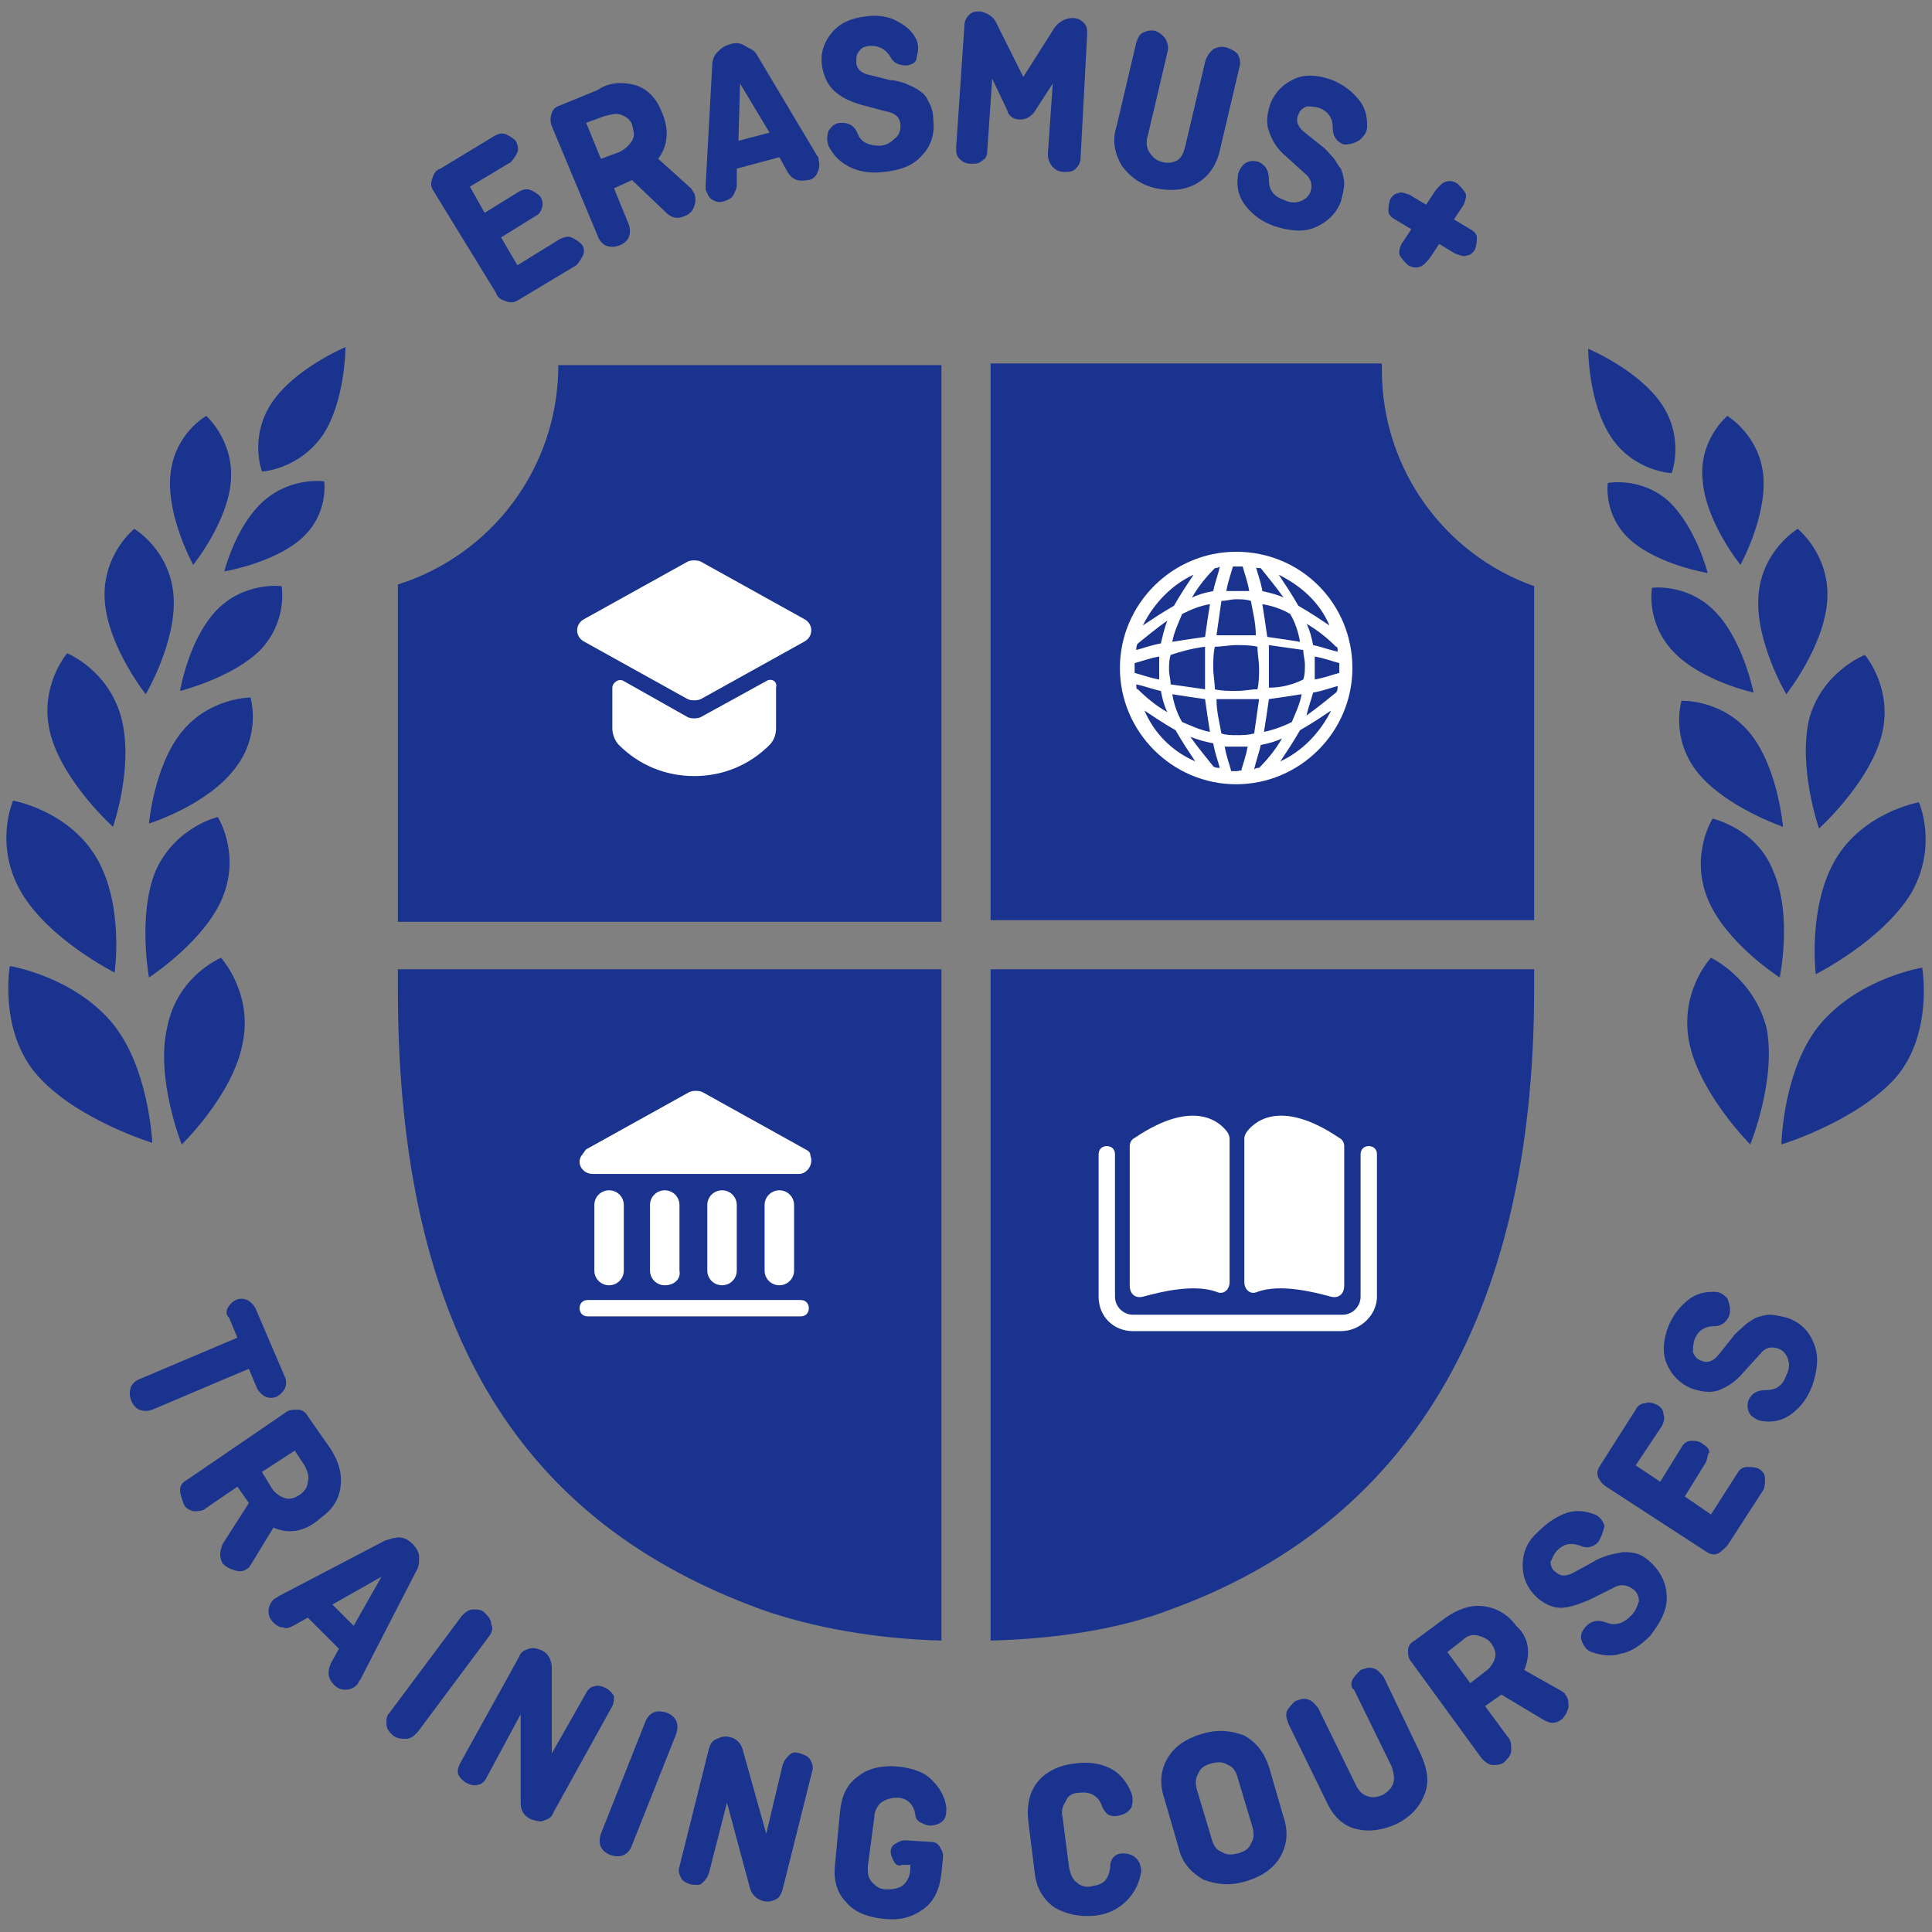
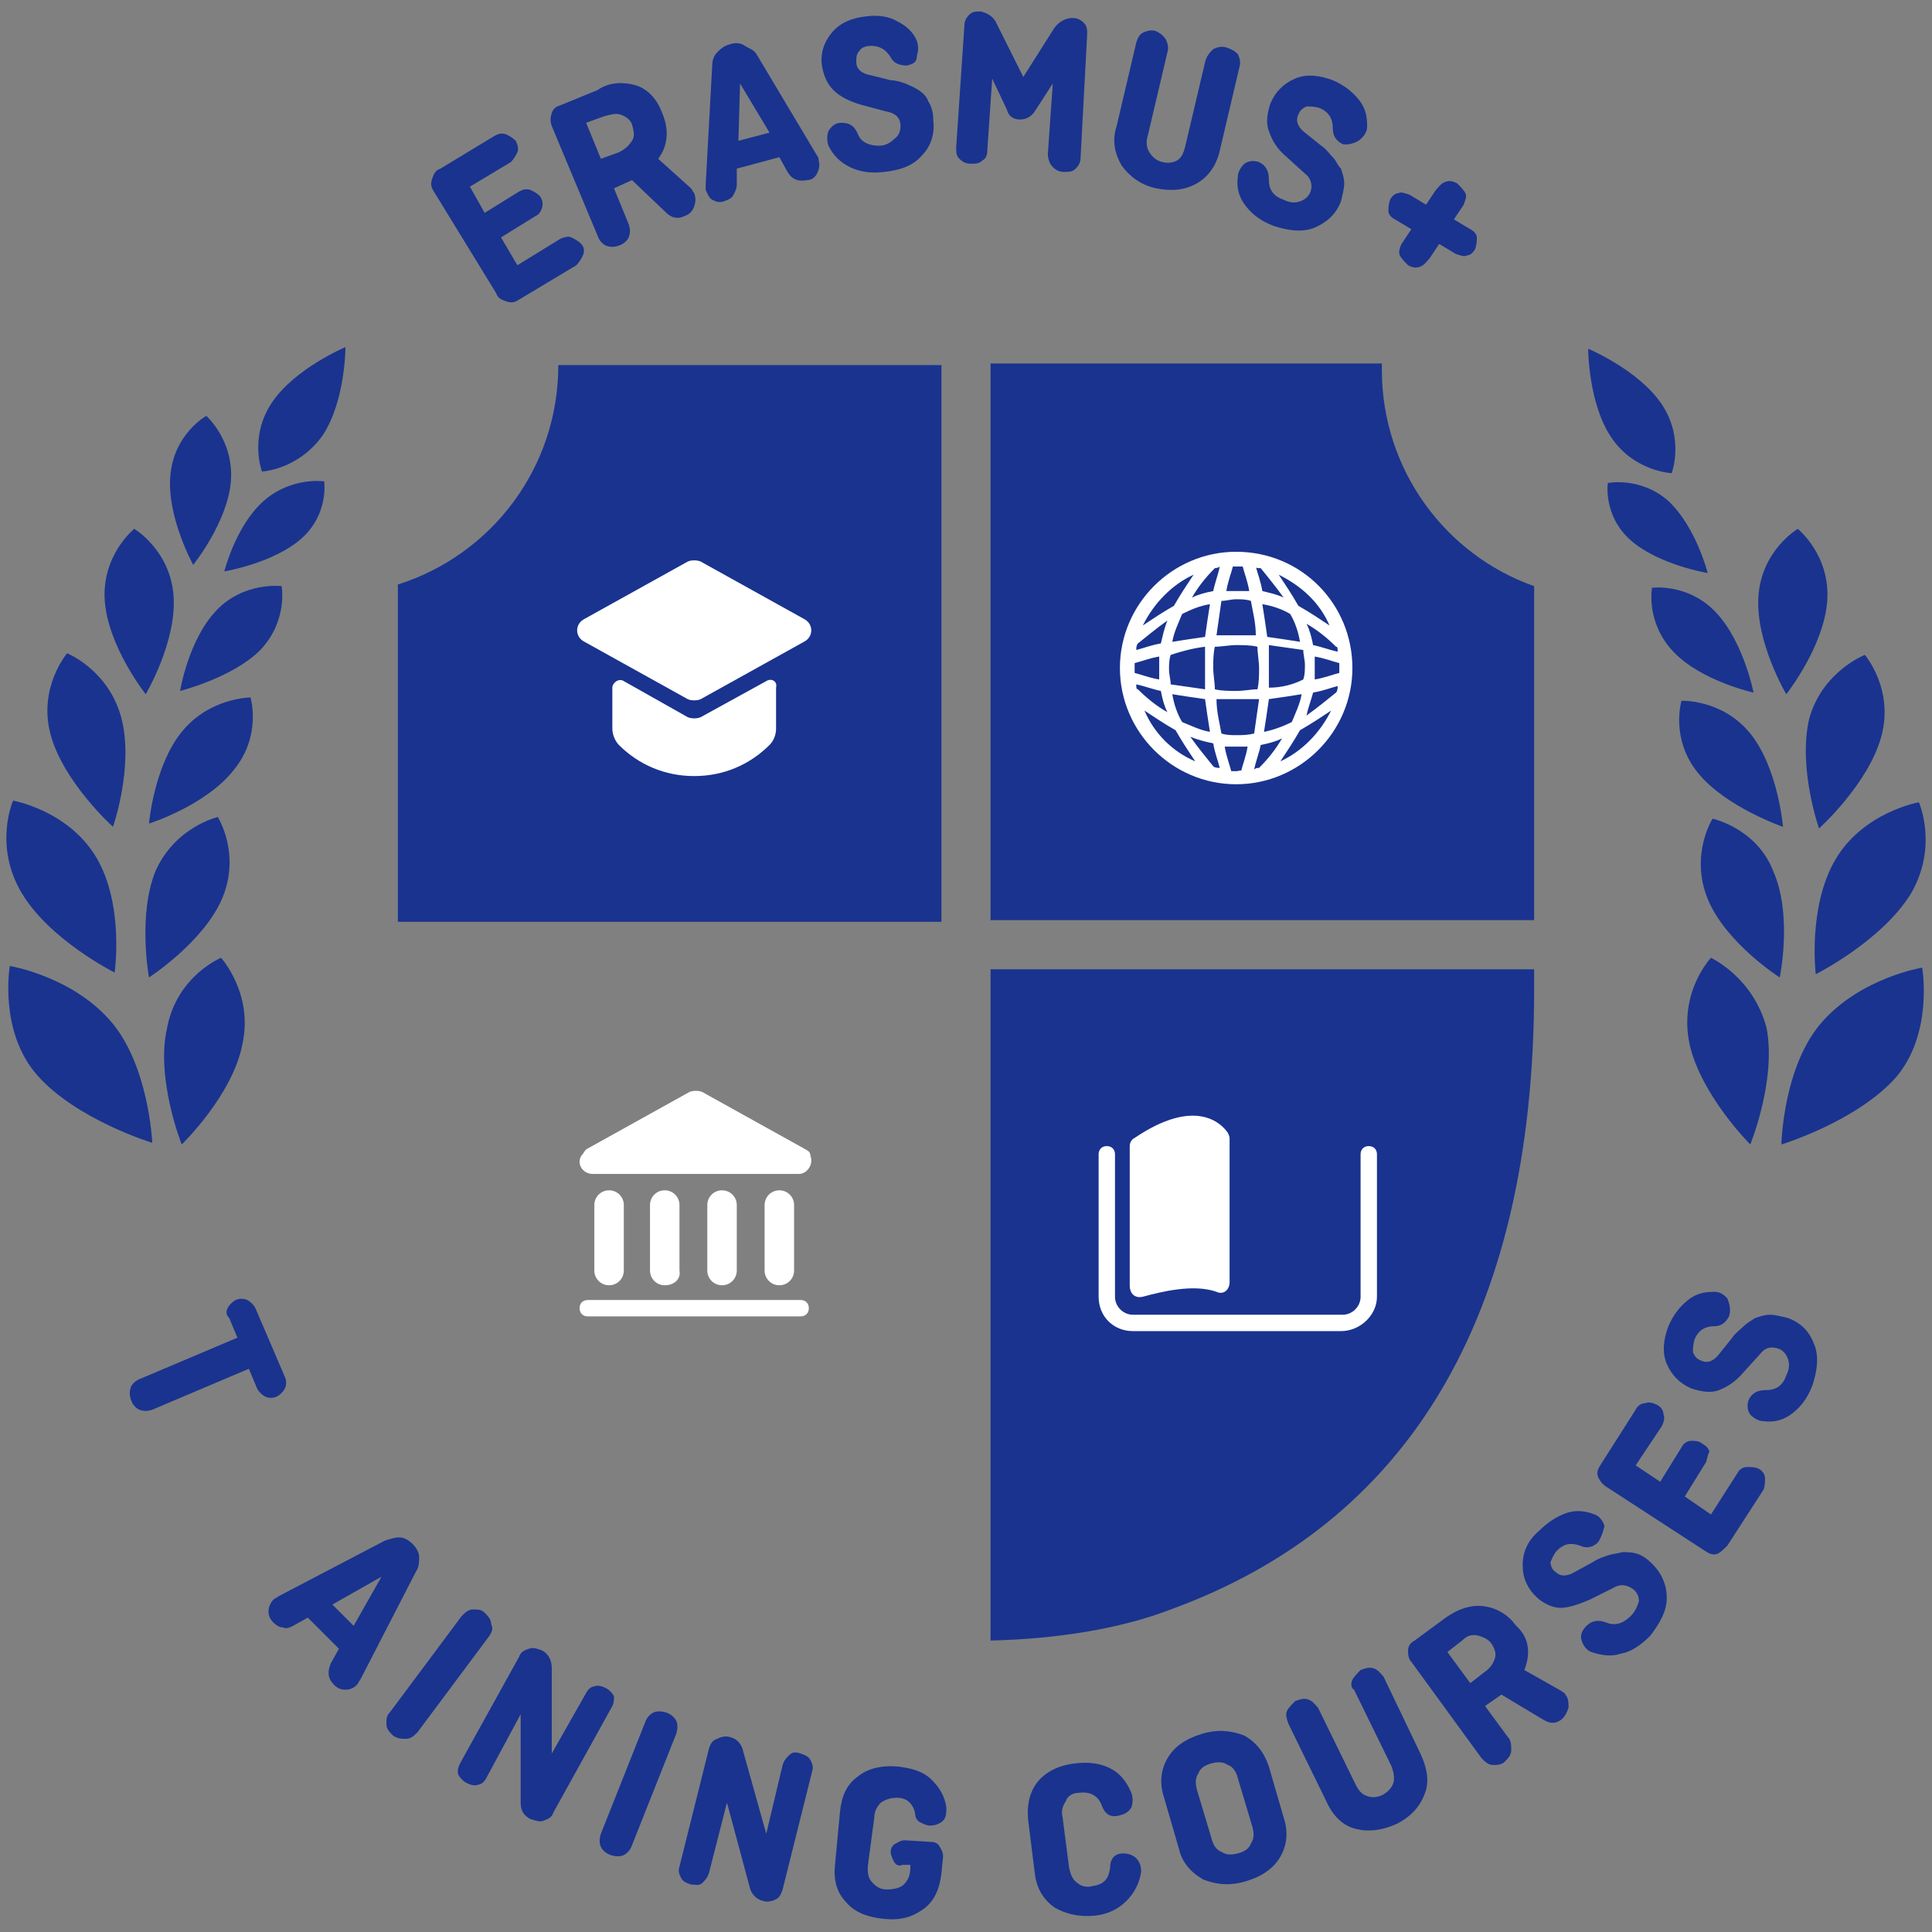
<svg xmlns="http://www.w3.org/2000/svg" version="1.1" id="Layer_1" x="0px" y="0px" width="118px" height="118px" viewBox="0 0 118 118" style="enable-background:new 0 0 118 118;" xml:space="preserve">
  <rect x="0" y="0" width="118" height="118" fill="#808080" stroke="none" />
  <style type="text/css">
	.st0{fill:#19338F;}
	.st1{fill:#FFFFFF;}
</style>
  <g>
    <g>
      <g>
        <path class="st0" d="M57.5,56.2V22.3H34.1c0,6.3-4.1,11.6-9.8,13.4v20.6H57.5z" />
        <path class="st0" d="M60.5,22.3v33.9h33.2V35.8c-5.4-1.9-9.3-7.1-9.3-13.2c0-0.1,0-0.2,0-0.4H60.5z" />
-         <path class="st0" d="M57.5,59.2H24.3v1.2c0,21.4,7.9,32.7,22.2,37.9c3.1,1.1,7,1.8,11,1.9V59.2z" />
        <path class="st0" d="M60.5,59.2v41c4-0.1,7.9-0.7,11-1.9c14.3-5.2,22.2-17.6,22.2-37.9v-1.2H60.5z" />
      </g>
      <g>
        <path class="st1" d="M49.1,37.8l-6.3-3.5c-0.2-0.1-0.6-0.1-0.8,0l-6.3,3.5c-0.6,0.3-0.6,1.1,0,1.4l6.3,3.5c0.2,0.1,0.6,0.1,0.8,0     l6.3-3.5C49.7,38.9,49.7,38.1,49.1,37.8z" />
        <path class="st1" d="M46.8,41.6l-4,2.2c-0.2,0.1-0.6,0.1-0.8,0l-3.9-2.2c-0.3-0.2-0.7,0.1-0.7,0.4v2.5c0,0.4,0.2,0.8,0.4,1     c1.2,1.2,2.8,1.9,4.6,1.9c1.8,0,3.4-0.7,4.6-1.9c0.3-0.3,0.4-0.7,0.4-1V42C47.5,41.6,47.1,41.4,46.8,41.6z" />
      </g>
      <g>
        <g>
          <path class="st1" d="M69.8,79.2c1.1-0.3,3.1-0.8,4.5-0.3c0.4,0.2,0.8-0.1,0.8-0.6v-8.7c0-0.1,0-0.2-0.1-0.4      c-0.4-0.6-2-2.2-5.7,0.3c-0.2,0.1-0.3,0.3-0.3,0.5v8.5C69,79.1,69.4,79.3,69.8,79.2z" />
-           <path class="st1" d="M81.3,79.2c-1.1-0.3-3.1-0.8-4.5-0.3c-0.4,0.2-0.8-0.1-0.8-0.6v-8.7c0-0.1,0-0.2,0.1-0.4      c0.4-0.6,2-2.2,5.7,0.3c0.2,0.1,0.3,0.3,0.3,0.5v8.5C82.1,79.1,81.7,79.3,81.3,79.2z" />
        </g>
        <g>
          <path class="st1" d="M81.9,81.3H69.2c-1.2,0-2.1-0.9-2.1-2.1v-8.7c0-0.3,0.2-0.5,0.5-0.5c0.3,0,0.5,0.2,0.5,0.5v8.7      c0,0.6,0.5,1.1,1.1,1.1h12.8c0.6,0,1.1-0.5,1.1-1.1v-8.7c0-0.3,0.2-0.5,0.5-0.5c0.3,0,0.5,0.2,0.5,0.5v8.7      C84.1,80.3,83.1,81.3,81.9,81.3z" />
        </g>
      </g>
      <path class="st1" d="M75.5,33.7c-3.9,0-7.1,3.2-7.1,7.1c0,3.9,3.2,7.1,7.1,7.1c3.9,0,7.1-3.2,7.1-7.1    C82.6,36.9,79.5,33.7,75.5,33.7z M80.3,40.1c0.6,0.1,1.1,0.3,1.5,0.4c0,0.1,0,0.2,0,0.3c0,0.1,0,0.2,0,0.3    c-0.4,0.1-0.9,0.3-1.5,0.4c0-0.2,0-0.5,0-0.7C80.3,40.5,80.3,40.3,80.3,40.1z M81.7,39.8c-0.5-0.1-1-0.3-1.5-0.4    c-0.1-0.5-0.2-0.9-0.4-1.3c0.7,0.4,1.3,0.9,1.8,1.4C81.7,39.5,81.7,39.6,81.7,39.8z M80.2,42.3c0.6-0.1,1.1-0.3,1.5-0.4    c0,0.1,0,0.3-0.1,0.4c-0.5,0.4-1.1,0.9-1.8,1.4C79.9,43.2,80.1,42.7,80.2,42.3z M81.2,38.2c-0.6-0.4-1.2-0.8-1.9-1.2    c-0.4-0.7-0.8-1.3-1.2-1.9C79.5,35.8,80.6,36.8,81.2,38.2z M77,34.7c0.4,0.5,0.9,1.1,1.4,1.8c-0.4-0.2-0.9-0.3-1.3-0.4    c-0.1-0.6-0.3-1.1-0.4-1.5C76.7,34.7,76.8,34.7,77,34.7z M78.8,37.5c0.3,0.5,0.5,1.1,0.6,1.7c-0.6-0.1-1.3-0.2-2-0.3    c-0.1-0.7-0.2-1.4-0.3-2C77.7,37,78.3,37.2,78.8,37.5z M75.5,47.1c-0.1,0-0.2,0-0.3,0c-0.1-0.4-0.3-0.9-0.4-1.5c0.2,0,0.5,0,0.7,0    c0.3,0,0.5,0,0.7,0c-0.1,0.6-0.3,1.1-0.4,1.5C75.8,47,75.7,47.1,75.5,47.1z M75.5,44.9c-0.3,0-0.6,0-0.9-0.1    c-0.1-0.6-0.3-1.3-0.3-2.1c0.4,0,0.8,0,1.3,0s0.8,0,1.3,0c-0.1,0.7-0.2,1.4-0.3,2.1C76.2,44.9,75.9,44.9,75.5,44.9z M75.5,42.2    c-0.4,0-0.9,0-1.3-0.1c0-0.4-0.1-0.9-0.1-1.3c0-0.4,0-0.9,0.1-1.3c0.4,0,0.9-0.1,1.3-0.1s0.9,0,1.3,0.1c0,0.4,0.1,0.9,0.1,1.3    c0,0.4,0,0.9-0.1,1.3C76.4,42.1,76,42.2,75.5,42.2z M74.3,38.8c0.1-0.7,0.2-1.4,0.3-2.1c0.3,0,0.6-0.1,0.9-0.1    c0.3,0,0.6,0,0.9,0.1c0.1,0.6,0.3,1.3,0.3,2.1c-0.4,0-0.8,0-1.3,0C75.1,38.8,74.7,38.8,74.3,38.8z M76.3,36.1c-0.2,0-0.5,0-0.7,0    c-0.3,0-0.5,0-0.7,0c0.1-0.6,0.3-1.1,0.4-1.5c0.1,0,0.2,0,0.3,0c0.1,0,0.2,0,0.3,0C76,35,76.2,35.5,76.3,36.1z M74.5,34.6    c-0.1,0.5-0.3,1-0.4,1.5c-0.5,0.1-0.9,0.2-1.3,0.4c0.4-0.7,0.9-1.3,1.4-1.8C74.2,34.7,74.4,34.7,74.5,34.6z M73.9,36.9    c-0.1,0.6-0.2,1.3-0.3,2c-0.7,0.1-1.4,0.2-2,0.3c0.1-0.6,0.4-1.2,0.6-1.7C72.8,37.2,73.3,37,73.9,36.9z M73.6,39.5    c0,0.4,0,0.8,0,1.3c0,0.4,0,0.8,0,1.3c-0.7-0.1-1.4-0.2-2.1-0.3c0-0.3-0.1-0.6-0.1-0.9c0-0.3,0-0.6,0.1-0.9    C72.1,39.8,72.8,39.6,73.6,39.5z M73.6,42.7c0.1,0.7,0.2,1.4,0.3,2c-0.6-0.1-1.2-0.4-1.7-0.6c-0.3-0.5-0.5-1.1-0.6-1.7    C72.2,42.5,72.9,42.6,73.6,42.7z M74.1,45.4c0.1,0.6,0.3,1.1,0.4,1.5c-0.1,0-0.3,0-0.4-0.1c-0.4-0.5-0.9-1.1-1.4-1.8    C73.2,45.2,73.6,45.3,74.1,45.4z M76.6,47c0.1-0.5,0.3-1,0.4-1.5c0.5-0.1,0.9-0.2,1.3-0.4c-0.4,0.7-0.9,1.3-1.4,1.8    C76.8,46.9,76.7,46.9,76.6,47z M77.2,44.7c0.1-0.6,0.2-1.3,0.3-2c0.7-0.1,1.4-0.2,2-0.3c-0.1,0.6-0.4,1.2-0.6,1.7    C78.3,44.4,77.7,44.6,77.2,44.7z M77.5,42c0-0.4,0-0.8,0-1.3c0-0.4,0-0.8,0-1.3c0.7,0.1,1.4,0.2,2.1,0.3c0,0.3,0.1,0.6,0.1,0.9    c0,0.3,0,0.6-0.1,0.9C79,41.8,78.3,42,77.5,42z M72.9,35.1c-0.4,0.6-0.8,1.2-1.2,1.9c-0.7,0.4-1.3,0.8-1.9,1.2    C70.5,36.8,71.6,35.7,72.9,35.1z M70.8,41.5c-0.6-0.1-1.1-0.3-1.5-0.4c0-0.1,0-0.2,0-0.3c0-0.1,0-0.2,0-0.3    c0.4-0.1,0.9-0.3,1.5-0.4c0,0.2,0,0.5,0,0.7C70.8,41.1,70.8,41.3,70.8,41.5z M69.4,41.8c0.5,0.1,1,0.3,1.5,0.4    c0.1,0.5,0.2,0.9,0.4,1.3c-0.7-0.4-1.3-0.9-1.8-1.4C69.4,42.1,69.4,42,69.4,41.8z M70.9,39.3c-0.6,0.1-1.1,0.3-1.5,0.4    c0-0.1,0-0.3,0.1-0.4c0.5-0.4,1.1-0.9,1.8-1.4C71.1,38.4,71,38.9,70.9,39.3z M69.9,43.4c0.6,0.4,1.2,0.8,1.9,1.2    c0.4,0.7,0.8,1.3,1.2,1.9C71.6,45.9,70.5,44.8,69.9,43.4z M78.2,46.5c0.4-0.6,0.8-1.2,1.2-1.9c0.7-0.4,1.3-0.8,1.9-1.2    C80.6,44.8,79.5,45.9,78.2,46.5z" />
      <g>
        <path class="st1" d="M48.8,71.7l-12.6,0c-0.6,0-1-0.6-0.7-1.1c0.1-0.1,0.2-0.3,0.3-0.4l6.3-3.5c0.2-0.1,0.6-0.1,0.8,0l6.3,3.5     c0.2,0.1,0.3,0.2,0.3,0.4C49.7,71.1,49.3,71.7,48.8,71.7z" />
        <g>
          <path class="st1" d="M48.9,80.4h-13c-0.3,0-0.5-0.2-0.5-0.5c0-0.3,0.2-0.5,0.5-0.5h13c0.3,0,0.5,0.2,0.5,0.5      C49.4,80.2,49.2,80.4,48.9,80.4z" />
        </g>
        <g>
          <g>
            <g>
              <g>
                <path class="st1" d="M47.6,78.5c-0.5,0-0.9-0.4-0.9-0.9v-4c0-0.5,0.4-0.9,0.9-0.9c0.5,0,0.9,0.4,0.9,0.9v4         C48.5,78.1,48.1,78.5,47.6,78.5z" />
              </g>
            </g>
            <g>
              <g>
                <path class="st1" d="M44.1,78.5c-0.5,0-0.9-0.4-0.9-0.9v-4c0-0.5,0.4-0.9,0.9-0.9c0.5,0,0.9,0.4,0.9,0.9v4         C45,78.1,44.6,78.5,44.1,78.5z" />
              </g>
            </g>
            <g>
              <g>
                <path class="st1" d="M40.6,78.5c-0.5,0-0.9-0.4-0.9-0.9v-4c0-0.5,0.4-0.9,0.9-0.9c0.5,0,0.9,0.4,0.9,0.9v4         C41.6,78.1,41.2,78.5,40.6,78.5z" />
              </g>
            </g>
            <g>
              <g>
                <path class="st1" d="M37.2,78.5c-0.5,0-0.9-0.4-0.9-0.9v-4c0-0.5,0.4-0.9,0.9-0.9c0.5,0,0.9,0.4,0.9,0.9v4         C38.1,78.1,37.7,78.5,37.2,78.5z" />
              </g>
            </g>
          </g>
        </g>
      </g>
    </g>
    <g>
      <g>
        <g>
          <path class="st0" d="M117.4,59.1c0,0-3.7,0.6-6.1,3.3c-2.4,2.7-2.5,7.5-2.5,7.5s4.6-1.4,7-4.1C118.1,63.1,117.4,59.1,117.4,59.1      z" />
          <path class="st0" d="M104.5,58.5c0,0-2,2.1-1.3,5.3c0.7,3.1,3.7,6.1,3.7,6.1s1.6-3.9,1-7.1C107.1,59.7,104.5,58.5,104.5,58.5z" />
          <path class="st0" d="M112.1,52.5c-1.7,2.9-1.2,7-1.2,7s4-2,5.8-4.9c1.7-2.9,0.5-5.6,0.5-5.6S113.8,49.6,112.1,52.5z" />
          <path class="st0" d="M104.6,50c0,0-1.4,2.2-0.3,4.9c1.1,2.7,4.4,4.8,4.4,4.8s0.8-3.8-0.4-6.5C107.3,50.6,104.6,50,104.6,50z" />
          <path class="st0" d="M111.1,50.6c0,0,3-2.7,3.8-5.6c0.8-2.9-1-5-1-5s-2.6,1-3.4,3.9C109.8,46.9,111.1,50.6,111.1,50.6z" />
          <path class="st0" d="M106.9,44.8c-1.7-2.1-4.2-2-4.2-2s-0.7,2.3,1,4.4c1.7,2.1,5.2,3.3,5.2,3.3S108.6,46.9,106.9,44.8z" />
          <path class="st0" d="M111.6,36.7c0.2-2.8-1.8-4.4-1.8-4.4s-2.2,1.3-2.4,4.1c-0.2,2.8,1.7,6,1.7,6S111.4,39.5,111.6,36.7z" />
          <path class="st0" d="M104.8,37.4c-1.7-1.8-3.9-1.5-3.9-1.5s-0.4,2.1,1.3,3.9c1.7,1.8,4.9,2.5,4.9,2.5S106.5,39.2,104.8,37.4z" />
-           <path class="st0" d="M106.3,34.5c0,0,1.6-2.9,1.4-5.4c-0.2-2.5-2.2-3.7-2.2-3.7s-1.8,1.5-1.5,4      C104.2,31.9,106.3,34.5,106.3,34.5z" />
          <path class="st0" d="M101.9,30.6c-1.7-1.5-3.7-1.1-3.7-1.1s-0.3,2,1.4,3.5c1.7,1.5,4.7,2,4.7,2S103.6,32.2,101.9,30.6z" />
          <path class="st0" d="M102.1,28.9c0,0,0.8-2.1-0.6-4.2c-1.4-2.1-4.5-3.4-4.5-3.4s0,3.3,1.4,5.4C99.8,28.8,102.1,28.9,102.1,28.9z      " />
        </g>
        <g>
          <path class="st0" d="M0.6,59c0,0-0.7,4,1.7,6.7c2.4,2.7,7,4.1,7,4.1S9.1,65,6.7,62.3C4.3,59.6,0.6,59,0.6,59z" />
          <path class="st0" d="M10.2,62.8c-0.7,3.1,0.9,7.1,0.9,7.1s3.1-3,3.7-6.1c0.7-3.1-1.3-5.3-1.3-5.3S10.8,59.6,10.2,62.8z" />
          <path class="st0" d="M7,59.4c0,0,0.6-4.1-1.1-7c-1.7-2.9-5.1-3.5-5.1-3.5s-1.2,2.7,0.5,5.6C3,57.4,7,59.4,7,59.4z" />
          <path class="st0" d="M13.6,54.8c1.1-2.7-0.3-4.9-0.3-4.9s-2.6,0.6-3.8,3.3c-1.1,2.7-0.4,6.5-0.4,6.5S12.5,57.5,13.6,54.8z" />
          <path class="st0" d="M4.1,39.9c0,0-1.8,2.1-1,5c0.8,2.9,3.8,5.6,3.8,5.6s1.3-3.7,0.5-6.7C6.6,40.9,4.1,39.9,4.1,39.9z" />
          <path class="st0" d="M11.1,44.7c-1.7,2.1-2,5.6-2,5.6s3.5-1.1,5.2-3.3c1.7-2.1,1-4.4,1-4.4S12.8,42.6,11.1,44.7z" />
          <path class="st0" d="M10.6,36.4c-0.2-2.8-2.4-4.1-2.4-4.1s-2,1.6-1.8,4.4c0.2,2.8,2.5,5.7,2.5,5.7S10.8,39.2,10.6,36.4z" />
          <path class="st0" d="M13.2,37.3c-1.7,1.8-2.2,4.9-2.2,4.9s3.2-0.8,4.9-2.5c1.7-1.8,1.3-3.9,1.3-3.9S14.9,35.5,13.2,37.3z" />
          <path class="st0" d="M14.1,29.4c0.2-2.5-1.5-4-1.5-4s-2,1.1-2.2,3.7c-0.2,2.5,1.4,5.4,1.4,5.4S13.9,31.9,14.1,29.4z" />
          <path class="st0" d="M16.1,30.6c-1.7,1.5-2.4,4.3-2.4,4.3s3-0.5,4.7-2c1.7-1.5,1.4-3.5,1.4-3.5S17.8,29.1,16.1,30.6z" />
          <path class="st0" d="M19.7,26.6c1.4-2.1,1.4-5.4,1.4-5.4s-3.1,1.3-4.5,3.4c-1.4,2.1-0.6,4.2-0.6,4.2S18.2,28.7,19.7,26.6z" />
        </g>
      </g>
    </g>
    <g>
      <path class="st0" d="M13.9,79.9c0.1-0.2,0.3-0.4,0.5-0.5c0.2-0.1,0.5-0.1,0.7,0c0.2,0.1,0.4,0.3,0.5,0.5l1.8,4.2    c0.1,0.2,0.1,0.5,0,0.7c-0.1,0.2-0.3,0.4-0.5,0.5c-0.2,0.1-0.5,0.1-0.7,0c-0.2-0.1-0.4-0.3-0.5-0.5l-0.5-1.2l-5.9,2.5    c-0.3,0.1-0.5,0.1-0.8,0c-0.2-0.1-0.4-0.3-0.5-0.6c-0.1-0.3-0.1-0.5,0-0.8c0.1-0.2,0.3-0.4,0.6-0.5l5.9-2.5l-0.5-1.2    C13.8,80.3,13.8,80.1,13.9,79.9z" />
-       <path class="st0" d="M16.7,93.3l-1.4,2.3c-0.1,0.1-0.1,0.2-0.2,0.2c-0.2,0.2-0.5,0.2-0.8,0.1c-0.3-0.1-0.5-0.2-0.7-0.4    c-0.2-0.4-0.2-0.7,0-1.2l1.6-2.5l-0.7-1l-1.9,1.3c-0.2,0.2-0.5,0.2-0.8,0.2c-0.3-0.1-0.5-0.2-0.6-0.5s-0.2-0.5-0.2-0.8    c0-0.3,0.2-0.5,0.4-0.6l6-4.1c0.2-0.2,0.5-0.2,0.8-0.2c0.3,0,0.5,0.2,0.6,0.4l1.4,2c0.5,0.8,0.7,1.5,0.6,2.3s-0.5,1.4-1.2,1.9    C18.6,93.6,17.6,93.7,16.7,93.3z M18.6,89.5l-0.6-0.9l-2,1.3l0.6,1c0.2,0.3,0.5,0.5,0.8,0.6c0.3,0.1,0.6,0,0.9-0.2    c0.3-0.2,0.5-0.5,0.5-0.8C18.9,90.2,18.8,89.9,18.6,89.5z" />
      <path class="st0" d="M22,102.6c-0.1,0.1-0.1,0.2-0.2,0.3c-0.2,0.2-0.4,0.3-0.7,0.3c-0.3,0-0.5-0.1-0.7-0.3    c-0.4-0.4-0.4-0.8-0.2-1.3l0.5-0.9l-1.9-1.9l-0.9,0.5c-0.2,0.1-0.4,0.2-0.6,0.1c-0.2,0-0.4-0.1-0.6-0.3c-0.2-0.2-0.3-0.4-0.3-0.7    c0-0.2,0.1-0.5,0.3-0.7c0.1-0.1,0.2-0.1,0.3-0.2l6.5-3.4c0.3-0.1,0.6-0.2,0.9-0.2c0.3,0,0.6,0.2,0.8,0.4c0.2,0.2,0.4,0.5,0.4,0.8    s0,0.6-0.2,0.9L22,102.6z M23.3,96.3l-3,1.7l1.3,1.3L23.3,96.3z" />
      <path class="st0" d="M29.9,99.9l-4.4,5.9c-0.2,0.2-0.4,0.4-0.7,0.4c-0.3,0-0.5,0-0.8-0.2c-0.2-0.2-0.4-0.4-0.4-0.7s0-0.5,0.2-0.7    l4.4-5.9c0.2-0.2,0.4-0.4,0.7-0.4c0.3,0,0.5,0,0.7,0.2c0.2,0.2,0.4,0.4,0.4,0.7C30.1,99.4,30.1,99.6,29.9,99.9z" />
      <path class="st0" d="M37.4,104.2l-3.6,6.5c-0.1,0.3-0.3,0.4-0.6,0.5c-0.2,0.1-0.5,0-0.8-0.1c-0.4-0.2-0.6-0.5-0.6-1l0-5.4    l-2.1,3.9c-0.1,0.2-0.3,0.4-0.5,0.4c-0.2,0.1-0.5,0-0.7-0.1c-0.2-0.1-0.4-0.3-0.5-0.5c-0.1-0.2,0-0.5,0.1-0.7l3.6-6.5    c0.1-0.3,0.3-0.4,0.6-0.5c0.3-0.1,0.5,0,0.8,0.1c0.4,0.2,0.6,0.6,0.6,1.1l0,5.2l2.1-3.7c0.1-0.2,0.3-0.4,0.5-0.4    c0.2-0.1,0.5,0,0.7,0.1c0.2,0.1,0.4,0.3,0.5,0.5C37.5,103.8,37.5,104,37.4,104.2z" />
      <path class="st0" d="M41.3,105.9l-2.7,6.8c-0.1,0.3-0.3,0.5-0.5,0.6c-0.2,0.1-0.5,0.1-0.8,0c-0.3-0.1-0.5-0.3-0.6-0.5    c-0.1-0.2-0.1-0.5,0-0.8l2.7-6.8c0.1-0.3,0.3-0.5,0.5-0.6c0.2-0.1,0.5-0.1,0.8,0c0.3,0.1,0.5,0.3,0.6,0.5    C41.4,105.3,41.4,105.6,41.3,105.9z" />
      <path class="st0" d="M49.6,108.2l-1.8,7.2c-0.1,0.3-0.2,0.5-0.4,0.6c-0.2,0.1-0.5,0.2-0.8,0.1c-0.4-0.1-0.7-0.4-0.8-0.8l-1.4-5.2    l-1.1,4.3c-0.1,0.3-0.2,0.4-0.4,0.6s-0.4,0.1-0.7,0.1c-0.3-0.1-0.5-0.2-0.6-0.4s-0.2-0.4-0.1-0.7l1.8-7.2c0.1-0.3,0.2-0.5,0.5-0.6    c0.2-0.1,0.5-0.2,0.8-0.1c0.4,0.1,0.7,0.4,0.8,0.9l1.4,5l1-4.2c0.1-0.3,0.2-0.4,0.4-0.6s0.4-0.2,0.7-0.1c0.3,0.1,0.5,0.2,0.6,0.4    S49.7,107.9,49.6,108.2z" />
      <path class="st0" d="M54.6,113.7c-0.1-0.2-0.2-0.4-0.2-0.6s0.1-0.4,0.3-0.5s0.3-0.2,0.6-0.2l1.6,0.1c0.2,0,0.4,0.1,0.5,0.3    c0.1,0.2,0.2,0.3,0.2,0.6l-0.1,1c-0.1,0.9-0.4,1.7-1.1,2.2s-1.4,0.7-2.4,0.6c-1-0.1-1.8-0.4-2.3-1c-0.6-0.6-0.8-1.4-0.7-2.3    l0.3-3.2c0.1-1,0.4-1.7,1.1-2.2c0.6-0.5,1.5-0.7,2.5-0.6c0.8,0.1,1.5,0.3,2,0.8s0.8,1,0.9,1.7c0,0.3,0,0.6-0.2,0.8    c-0.2,0.2-0.5,0.3-0.8,0.3c-0.2,0-0.4-0.1-0.6-0.2s-0.3-0.3-0.3-0.5c-0.1-0.6-0.5-1-1.1-1c-0.4,0-0.7,0.1-1,0.3    c-0.2,0.2-0.4,0.5-0.4,0.9L53,114c0,0.4,0,0.7,0.3,1s0.5,0.4,0.9,0.4c0.4,0,0.8-0.1,1-0.3s0.4-0.5,0.4-1l0-0.2l-0.5,0    C54.9,114,54.7,113.9,54.6,113.7z" />
      <path class="st0" d="M68.6,113.2c0.3,0,0.6,0.1,0.8,0.3s0.3,0.5,0.3,0.8c-0.1,0.7-0.4,1.3-0.9,1.8s-1.1,0.8-1.9,0.9    c-1,0.1-1.8-0.1-2.5-0.5c-0.7-0.5-1.1-1.2-1.2-2.1l-0.4-3.2c-0.1-1,0.1-1.8,0.6-2.4c0.5-0.6,1.3-1,2.3-1.1c0.8-0.1,1.5,0,2.1,0.3    c0.6,0.3,1,0.8,1.3,1.5c0.1,0.3,0.1,0.6,0,0.9c-0.2,0.3-0.4,0.4-0.8,0.5c-0.5,0.1-0.8-0.1-1-0.6c-0.2-0.6-0.7-0.9-1.4-0.8    c-0.4,0-0.7,0.2-0.8,0.5c-0.2,0.3-0.3,0.6-0.2,1l0.4,3.1c0.1,0.4,0.2,0.7,0.5,0.9c0.2,0.2,0.6,0.3,0.9,0.2c0.7-0.1,1-0.4,1.1-1.1    C67.8,113.5,68.1,113.2,68.6,113.2z" />
      <path class="st0" d="M77.5,107.9l0.9,3.1c0.3,0.9,0.2,1.7-0.2,2.4s-1.1,1.2-2.1,1.5c-1,0.3-1.8,0.2-2.6-0.1    c-0.7-0.4-1.3-1-1.5-1.9l-0.9-3.1c-0.3-0.9-0.2-1.7,0.2-2.4c0.4-0.7,1.1-1.2,2.1-1.5c1-0.3,1.8-0.2,2.6,0.1    C76.7,106.4,77.2,107,77.5,107.9z M73.1,109.3l0.9,3c0.1,0.4,0.3,0.7,0.6,0.8c0.3,0.2,0.6,0.2,1,0.1c0.4-0.1,0.7-0.3,0.8-0.6    c0.2-0.3,0.2-0.6,0.1-1l-0.9-3c-0.1-0.4-0.3-0.7-0.6-0.8c-0.3-0.2-0.6-0.2-1-0.1s-0.7,0.3-0.8,0.6C73,108.6,73,108.9,73.1,109.3z" />
      <path class="st0" d="M82.6,102.6c0.1-0.2,0.3-0.4,0.5-0.6c0.3-0.1,0.5-0.2,0.8-0.1s0.4,0.3,0.6,0.5l2.3,4.8    c0.4,0.9,0.5,1.7,0.2,2.4c-0.3,0.8-0.9,1.4-1.7,1.8c-0.9,0.4-1.7,0.5-2.5,0.3s-1.4-0.8-1.8-1.7l-2.3-4.7c-0.1-0.3-0.2-0.5-0.1-0.8    c0.1-0.2,0.3-0.4,0.5-0.6c0.3-0.1,0.5-0.2,0.8-0.1s0.4,0.3,0.6,0.5l2.3,4.7c0.2,0.4,0.4,0.6,0.7,0.7s0.6,0.1,1-0.1    c0.3-0.2,0.5-0.4,0.6-0.7c0.1-0.3,0-0.7-0.1-1l-2.3-4.7C82.5,103.1,82.5,102.8,82.6,102.6z" />
      <path class="st0" d="M93.1,102l2.3,1.3c0.1,0.1,0.2,0.1,0.2,0.2c0.2,0.2,0.2,0.5,0.2,0.8c-0.1,0.3-0.2,0.5-0.4,0.7    c-0.4,0.3-0.7,0.3-1.2,0l-2.5-1.5l-1,0.7l1.4,1.9c0.2,0.2,0.2,0.5,0.2,0.8c0,0.3-0.2,0.5-0.4,0.7c-0.2,0.2-0.5,0.2-0.7,0.2    c-0.3,0-0.5-0.2-0.7-0.4l-4.3-5.9c-0.2-0.2-0.2-0.5-0.2-0.7c0-0.3,0.2-0.5,0.4-0.6l1.9-1.4c0.7-0.5,1.5-0.8,2.3-0.7    c0.8,0.1,1.5,0.5,2,1.2C93.4,100,93.5,101,93.1,102z M89.3,100.2l-0.9,0.7l1.4,1.9l0.9-0.7c0.3-0.2,0.5-0.5,0.6-0.8    c0.1-0.3,0-0.6-0.2-0.9c-0.2-0.3-0.5-0.4-0.8-0.5C89.9,99.8,89.6,99.9,89.3,100.2z" />
      <path class="st0" d="M97.6,94.2c-0.3,0.3-0.7,0.4-1.1,0.2c-0.6-0.2-1-0.1-1.4,0.3c-0.2,0.2-0.3,0.5-0.4,0.7c0,0.2,0.1,0.5,0.3,0.6    c0.3,0.3,0.7,0.3,1.2,0l1.1-0.6c0.3-0.2,0.6-0.3,0.9-0.4c0.3-0.1,0.5-0.1,0.9-0.2c0.3,0,0.6,0,0.9,0.1s0.6,0.3,0.9,0.6    c0.6,0.6,0.9,1.3,0.9,2.1c0,0.8-0.4,1.5-1,2.3c-0.6,0.6-1.2,1-1.8,1.1c-0.6,0.2-1.2,0.1-1.8-0.1c-0.3-0.1-0.5-0.4-0.6-0.7    c-0.1-0.3,0-0.6,0.3-0.9c0.3-0.3,0.7-0.4,1.2-0.2c0.5,0.2,1,0.1,1.5-0.4c0.3-0.3,0.4-0.6,0.5-0.9c0-0.3-0.1-0.5-0.3-0.7    c-0.4-0.3-0.8-0.4-1.3-0.1l-1.4,0.7c-0.7,0.3-1.3,0.5-1.8,0.5c-0.5,0-1.1-0.3-1.5-0.7c-0.5-0.5-0.8-1.1-0.8-1.9    c0-0.8,0.3-1.5,1-2.1c0.5-0.5,1.1-0.9,1.7-1.1c0.6-0.2,1.2-0.1,1.7,0.1c0.3,0.1,0.5,0.4,0.6,0.7C97.9,93.6,97.8,93.9,97.6,94.2z" />
      <path class="st0" d="M104.2,89.3l-1.3,2.1l1.6,1.1l1.6-2.5c0.1-0.2,0.3-0.4,0.6-0.4c0.2,0,0.5,0,0.7,0.1c0.2,0.1,0.4,0.3,0.4,0.6    c0,0.2,0,0.5-0.1,0.7l-2.2,3.4c-0.2,0.2-0.4,0.4-0.6,0.5c-0.3,0.1-0.5,0-0.8-0.2l-6-3.9c-0.3-0.2-0.4-0.4-0.5-0.6    c-0.1-0.3,0-0.5,0.2-0.8l2.1-3.3c0.1-0.2,0.3-0.4,0.6-0.4c0.2-0.1,0.5,0,0.7,0.1c0.2,0.1,0.4,0.3,0.4,0.6c0.1,0.2,0,0.5-0.1,0.7    l-1.6,2.4l1.5,1l1.3-2.1c0.1-0.2,0.3-0.4,0.6-0.4c0.2,0,0.5,0,0.7,0.2c0.2,0.1,0.4,0.3,0.4,0.5C104.3,88.8,104.3,89,104.2,89.3z" />
      <path class="st0" d="M105.6,80.4c-0.2,0.4-0.5,0.6-0.9,0.6c-0.6,0-1,0.3-1.2,0.8c-0.1,0.3-0.1,0.6-0.1,0.8    c0.1,0.2,0.2,0.4,0.5,0.5c0.4,0.2,0.8,0,1.1-0.4l0.8-1c0.2-0.3,0.5-0.5,0.7-0.7c0.2-0.2,0.4-0.3,0.7-0.5c0.3-0.1,0.6-0.2,0.9-0.2    c0.3,0,0.7,0.1,1.1,0.2c0.8,0.3,1.3,0.8,1.6,1.6c0.3,0.7,0.2,1.6-0.1,2.5c-0.3,0.8-0.7,1.3-1.2,1.7c-0.5,0.4-1.1,0.6-1.8,0.5    c-0.3,0-0.6-0.2-0.8-0.4c-0.2-0.3-0.2-0.6-0.1-0.9c0.2-0.4,0.5-0.6,1.1-0.6c0.6,0,1-0.3,1.2-0.9c0.2-0.4,0.2-0.7,0.1-1    c-0.1-0.3-0.3-0.5-0.5-0.6c-0.5-0.2-0.9-0.1-1.2,0.3l-1,1.1c-0.5,0.6-1,0.9-1.5,1.1c-0.5,0.2-1.1,0.1-1.7-0.1    c-0.7-0.3-1.2-0.8-1.5-1.5c-0.3-0.7-0.2-1.5,0.1-2.3c0.3-0.7,0.7-1.2,1.2-1.6c0.5-0.4,1-0.5,1.6-0.5c0.4,0,0.6,0.2,0.8,0.4    C105.7,79.8,105.7,80.1,105.6,80.4z" />
    </g>
    <g>
      <path class="st0" d="M32.7,13.2l-2.1,1.3l1,1.7l2.6-1.6c0.2-0.1,0.5-0.2,0.7-0.1c0.2,0.1,0.4,0.2,0.6,0.4s0.2,0.5,0.1,0.7    c-0.1,0.2-0.2,0.4-0.4,0.6l-3.5,2.1c-0.3,0.2-0.5,0.2-0.8,0.1s-0.5-0.2-0.6-0.5l-3.8-6.2c-0.2-0.3-0.2-0.5-0.1-0.8    s0.2-0.5,0.5-0.6l3.3-2c0.2-0.1,0.4-0.2,0.7-0.1c0.2,0.1,0.4,0.2,0.6,0.4c0.1,0.2,0.2,0.5,0.1,0.7c-0.1,0.2-0.2,0.4-0.4,0.6    l-2.5,1.5l0.9,1.6l2.1-1.3c0.2-0.1,0.4-0.2,0.7-0.1c0.2,0.1,0.4,0.2,0.6,0.4c0.1,0.2,0.2,0.4,0.1,0.7S32.9,13.1,32.7,13.2z" />
      <path class="st0" d="M40.2,9.7l2,1.8c0.1,0.1,0.1,0.2,0.2,0.3c0.1,0.3,0.1,0.5,0,0.8c-0.1,0.3-0.3,0.5-0.6,0.6    c-0.4,0.2-0.8,0.1-1.1-0.2l-2.1-2l-1.1,0.5l0.9,2.2c0.1,0.3,0.1,0.5,0,0.8c-0.1,0.2-0.3,0.4-0.6,0.5c-0.3,0.1-0.5,0.1-0.8,0    c-0.2-0.1-0.4-0.3-0.5-0.6l-2.8-6.7c-0.1-0.3-0.1-0.5,0-0.8s0.3-0.4,0.6-0.5l2.2-0.9C37.2,5,38.1,5,38.8,5.2s1.3,0.8,1.6,1.6    C40.9,7.9,40.8,8.9,40.2,9.7z M36.9,7.1l-1.1,0.4l0.9,2.2l1.1-0.4c0.4-0.2,0.6-0.4,0.8-0.7s0.1-0.6,0-1c-0.1-0.3-0.4-0.5-0.7-0.6    C37.6,6.9,37.3,7,36.9,7.1z" />
      <path class="st0" d="M49.9,9.5c0.1,0.1,0.1,0.2,0.1,0.3c0.1,0.3,0,0.6-0.1,0.8c-0.1,0.2-0.3,0.4-0.6,0.4c-0.5,0.1-0.9,0-1.2-0.5    l-0.5-0.9l-2.6,0.7l0,1c0,0.2-0.1,0.4-0.2,0.6c-0.1,0.2-0.3,0.3-0.6,0.4c-0.3,0.1-0.5,0-0.7-0.1c-0.2-0.1-0.3-0.4-0.4-0.6    c0-0.1,0-0.2,0-0.3l0.4-7.3c0-0.3,0.1-0.6,0.3-0.8c0.2-0.2,0.4-0.4,0.8-0.5c0.3-0.1,0.6-0.1,0.9,0.1S46,3,46.2,3.3L49.9,9.5z     M45.2,5.1l-0.1,3.5L47,8.1L45.2,5.1z" />
      <path class="st0" d="M55.4,4c-0.4,0-0.8-0.1-1-0.5c-0.3-0.5-0.7-0.7-1.2-0.7c-0.3,0-0.6,0.1-0.7,0.3c-0.2,0.2-0.2,0.4-0.2,0.7    c0,0.4,0.3,0.7,0.9,0.8l1.2,0.3C54.7,4.9,55,5,55.3,5.1c0.2,0.1,0.5,0.2,0.8,0.4c0.3,0.2,0.5,0.4,0.6,0.7c0.2,0.3,0.3,0.7,0.3,1.1    c0.1,0.8-0.1,1.6-0.7,2.2c-0.5,0.6-1.3,0.9-2.3,1c-0.8,0.1-1.5,0-2.1-0.3c-0.6-0.3-1-0.7-1.3-1.3c-0.1-0.3-0.1-0.6,0-0.9    c0.2-0.3,0.4-0.5,0.8-0.5c0.5,0,0.8,0.2,1,0.7c0.2,0.5,0.7,0.7,1.3,0.7c0.4,0,0.7-0.2,0.9-0.4C54.9,8.3,55,8,55,7.7    c0-0.5-0.3-0.8-0.9-0.9l-1.5-0.4c-0.7-0.2-1.3-0.5-1.7-0.9c-0.4-0.4-0.6-0.9-0.7-1.5c-0.1-0.7,0.1-1.4,0.6-2    c0.5-0.6,1.2-0.9,2.1-1c0.7-0.1,1.4,0,1.9,0.3c0.6,0.3,1,0.7,1.2,1.2c0.1,0.3,0.1,0.6,0,0.9C56,3.8,55.8,3.9,55.4,4z" />
      <path class="st0" d="M60.9,1.5l1.6,3.2l1.9-3c0.3-0.4,0.7-0.6,1.1-0.6c0.3,0,0.5,0.1,0.7,0.3c0.2,0.2,0.2,0.4,0.2,0.7L66,9.6    c0,0.3-0.1,0.5-0.3,0.7c-0.2,0.2-0.4,0.2-0.7,0.2c-0.3,0-0.5-0.1-0.7-0.3S64,9.7,64,9.4l0.3-4.3l-1.1,1.7    c-0.2,0.3-0.5,0.5-0.9,0.5c-0.4,0-0.7-0.2-0.8-0.6l-0.9-1.9l-0.3,4.4c0,0.3-0.1,0.5-0.3,0.6c-0.2,0.2-0.4,0.2-0.7,0.2    c-0.3,0-0.5-0.1-0.7-0.3c-0.2-0.2-0.2-0.4-0.2-0.7l0.5-7.4c0-0.3,0.1-0.5,0.3-0.7s0.4-0.2,0.7-0.2C60.3,0.8,60.7,1,60.9,1.5z" />
      <path class="st0" d="M74.1,3c0.2-0.1,0.5-0.2,0.8-0.1c0.3,0.1,0.5,0.2,0.7,0.4c0.1,0.2,0.2,0.5,0.1,0.8l-1.2,5.1    c-0.2,0.9-0.7,1.6-1.4,2c-0.7,0.4-1.5,0.5-2.5,0.3c-0.9-0.2-1.6-0.7-2.1-1.4c-0.4-0.7-0.6-1.5-0.3-2.4l1.2-5.1    c0.1-0.3,0.2-0.5,0.4-0.6s0.5-0.2,0.8-0.1C70.8,2,71,2.1,71.2,2.4c0.1,0.2,0.2,0.5,0.1,0.8l-1.2,5.1C70,8.6,70,9,70.2,9.3    c0.2,0.3,0.4,0.5,0.8,0.6c0.4,0.1,0.7,0,0.9-0.1c0.3-0.2,0.4-0.5,0.5-0.9l1.2-5.1C73.7,3.4,73.9,3.2,74.1,3z" />
      <path class="st0" d="M82,8.8c-0.4-0.2-0.6-0.5-0.6-1c0-0.6-0.3-1-0.8-1.2c-0.3-0.1-0.6-0.1-0.8-0.1c-0.2,0.1-0.4,0.2-0.5,0.5    c-0.2,0.4,0,0.8,0.4,1.1l1,0.8c0.3,0.2,0.5,0.5,0.7,0.7c0.2,0.2,0.3,0.5,0.5,0.7c0.1,0.3,0.2,0.6,0.2,0.9c0,0.3-0.1,0.7-0.2,1.1    c-0.3,0.8-0.9,1.3-1.6,1.6c-0.7,0.3-1.6,0.2-2.5-0.1c-0.8-0.3-1.3-0.7-1.7-1.2c-0.4-0.5-0.6-1.1-0.5-1.8c0-0.3,0.2-0.6,0.4-0.8    c0.3-0.2,0.6-0.2,0.9-0.1c0.4,0.2,0.6,0.5,0.6,1.1c0,0.6,0.3,1,0.9,1.2c0.4,0.2,0.7,0.2,1,0.1s0.5-0.3,0.6-0.5    c0.2-0.4,0.1-0.9-0.3-1.2l-1.1-1c-0.6-0.5-0.9-1-1.1-1.6c-0.2-0.5-0.1-1.1,0.1-1.7c0.3-0.7,0.8-1.2,1.5-1.5s1.5-0.2,2.3,0.1    c0.7,0.3,1.2,0.7,1.6,1.2c0.4,0.5,0.5,1,0.5,1.6c0,0.4-0.2,0.6-0.4,0.8S82.3,8.9,82,8.8z" />
      <path class="st0" d="M89.4,12.5l-0.6,0.9l1,0.6c0.2,0.1,0.4,0.3,0.4,0.5s0,0.4-0.1,0.7c-0.1,0.2-0.3,0.4-0.5,0.4    c-0.2,0.1-0.4,0-0.7-0.1l-1-0.6l-0.6,0.9c-0.2,0.2-0.3,0.4-0.6,0.5s-0.5,0-0.7-0.1c-0.2-0.2-0.4-0.4-0.5-0.6    c-0.1-0.2,0-0.5,0.1-0.7l0.6-0.9l-1-0.6c-0.2-0.1-0.4-0.3-0.4-0.5s0-0.4,0.1-0.7c0.1-0.2,0.3-0.4,0.5-0.4c0.2-0.1,0.4,0,0.7,0.1    l1,0.6l0.6-0.9c0.2-0.2,0.3-0.4,0.6-0.5s0.5,0,0.7,0.1c0.2,0.2,0.4,0.4,0.5,0.6C89.6,12,89.5,12.2,89.4,12.5z" />
    </g>
  </g>
</svg>